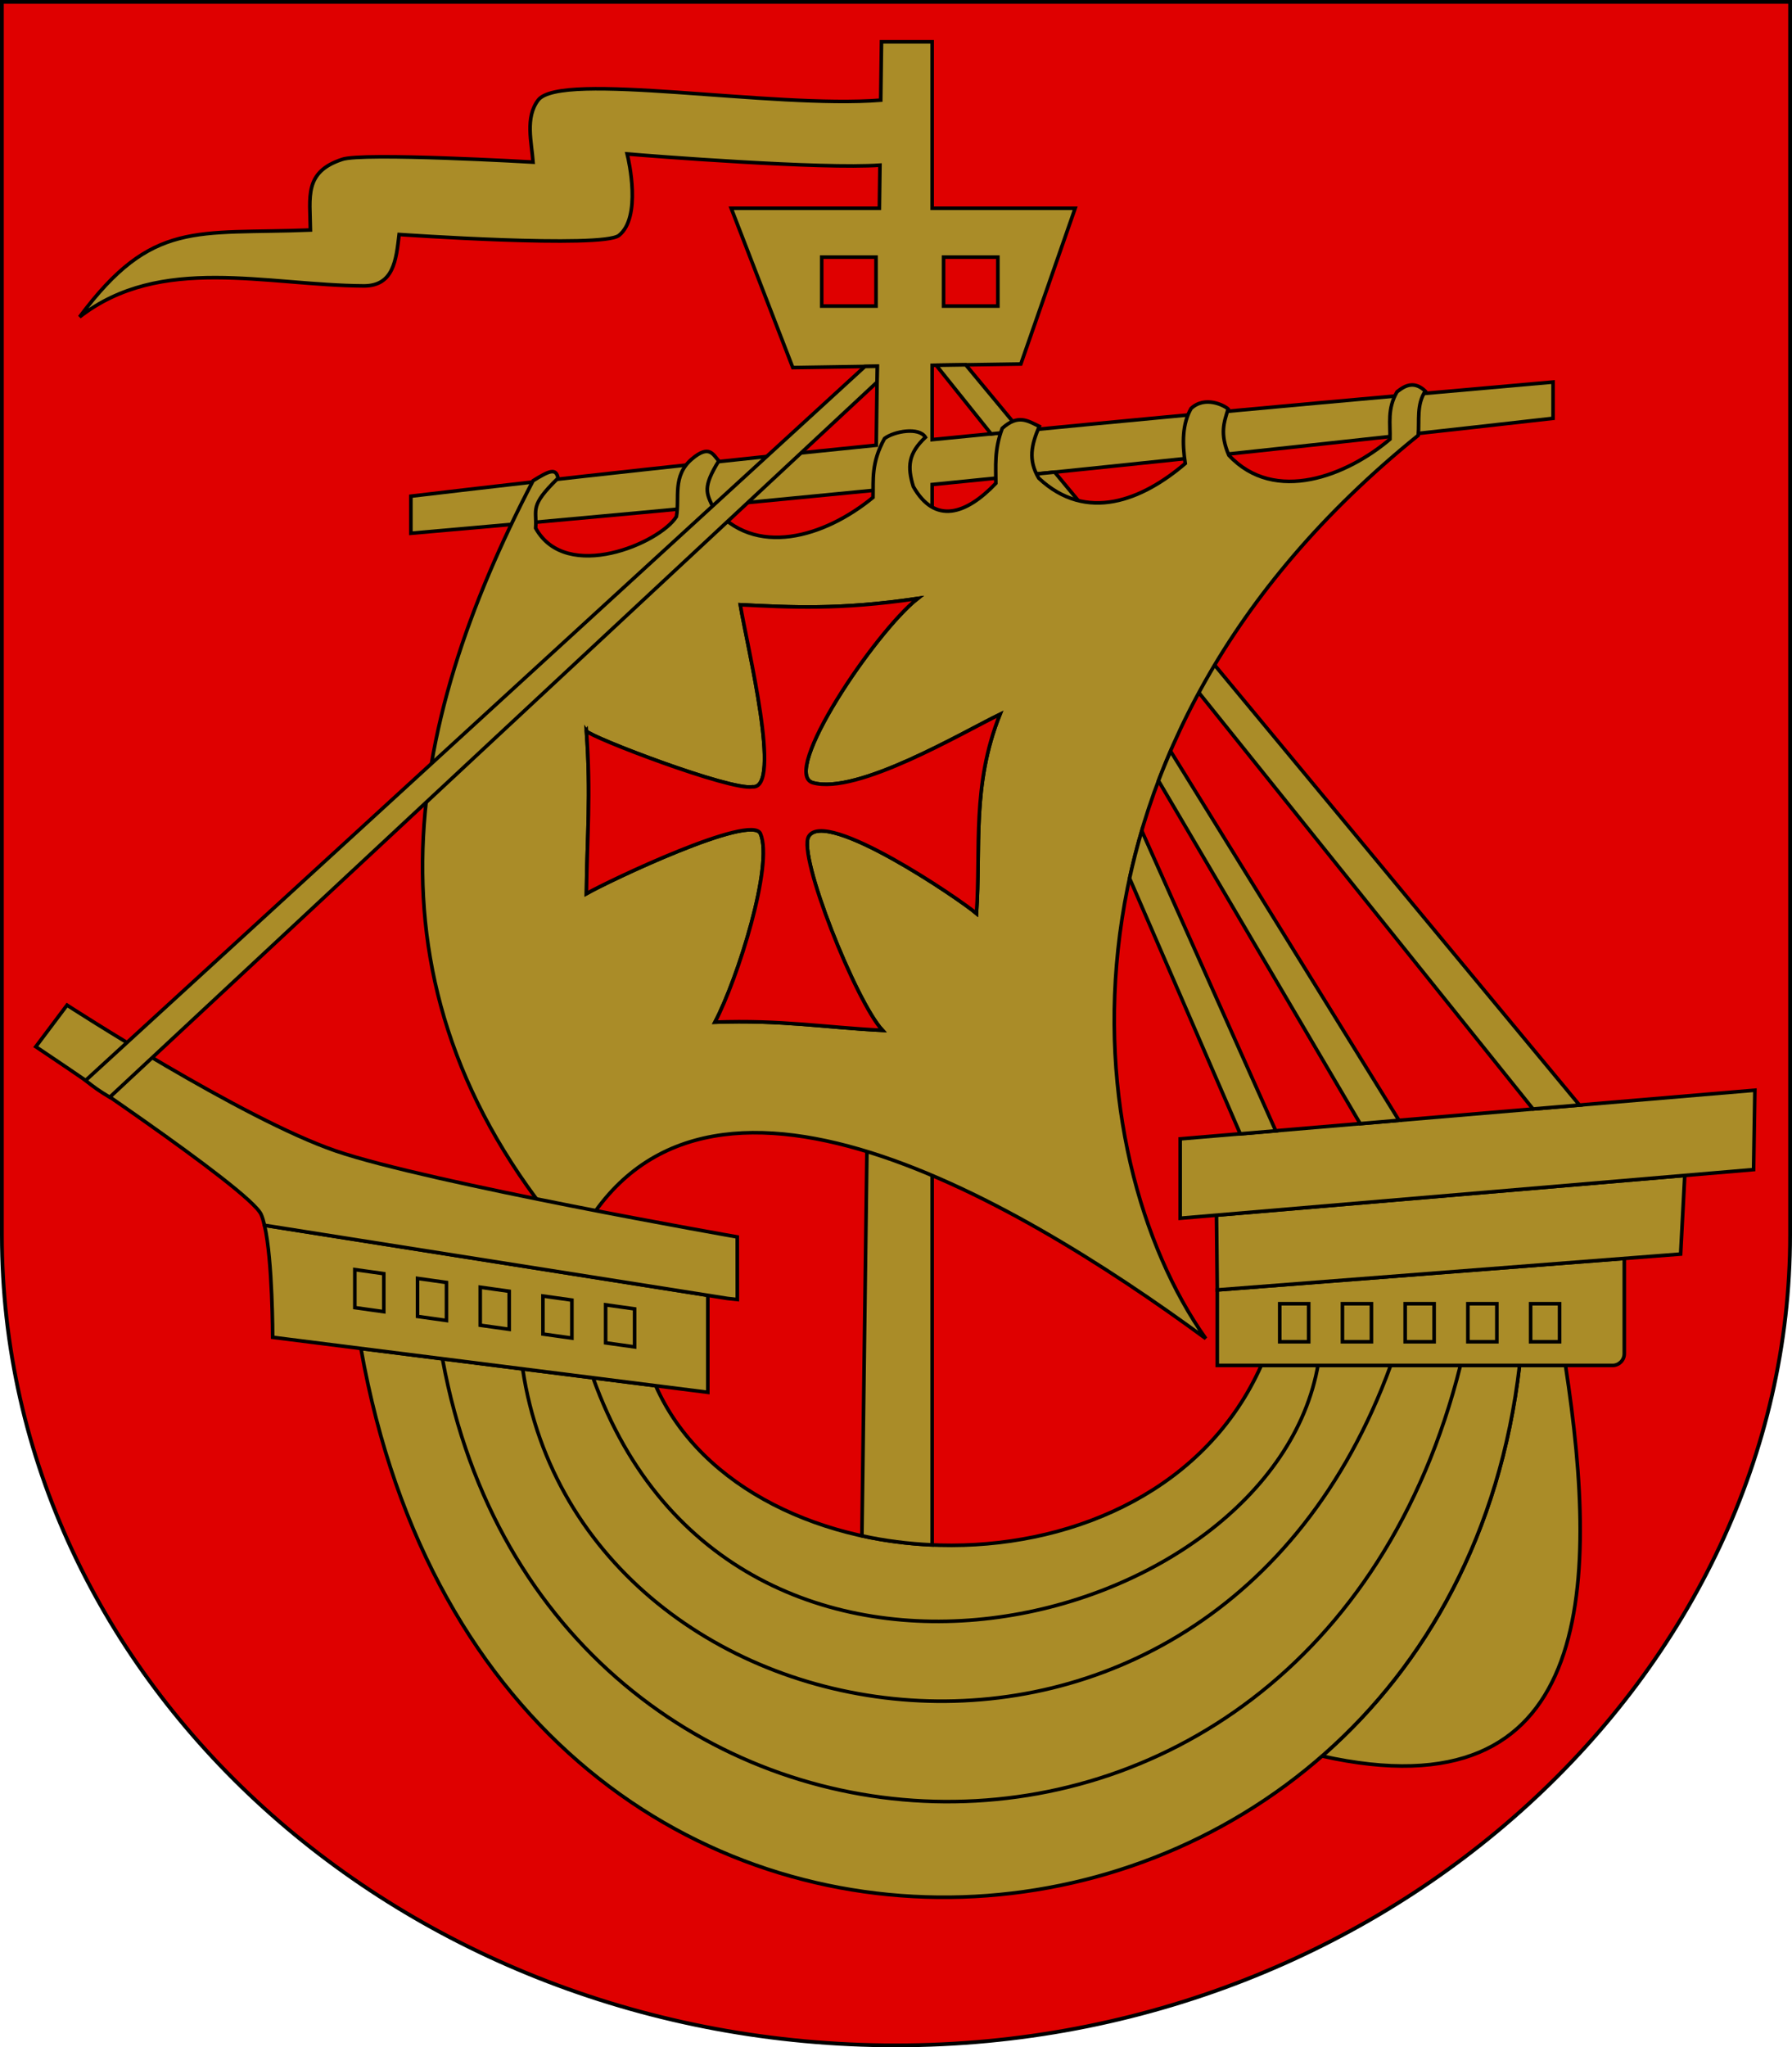
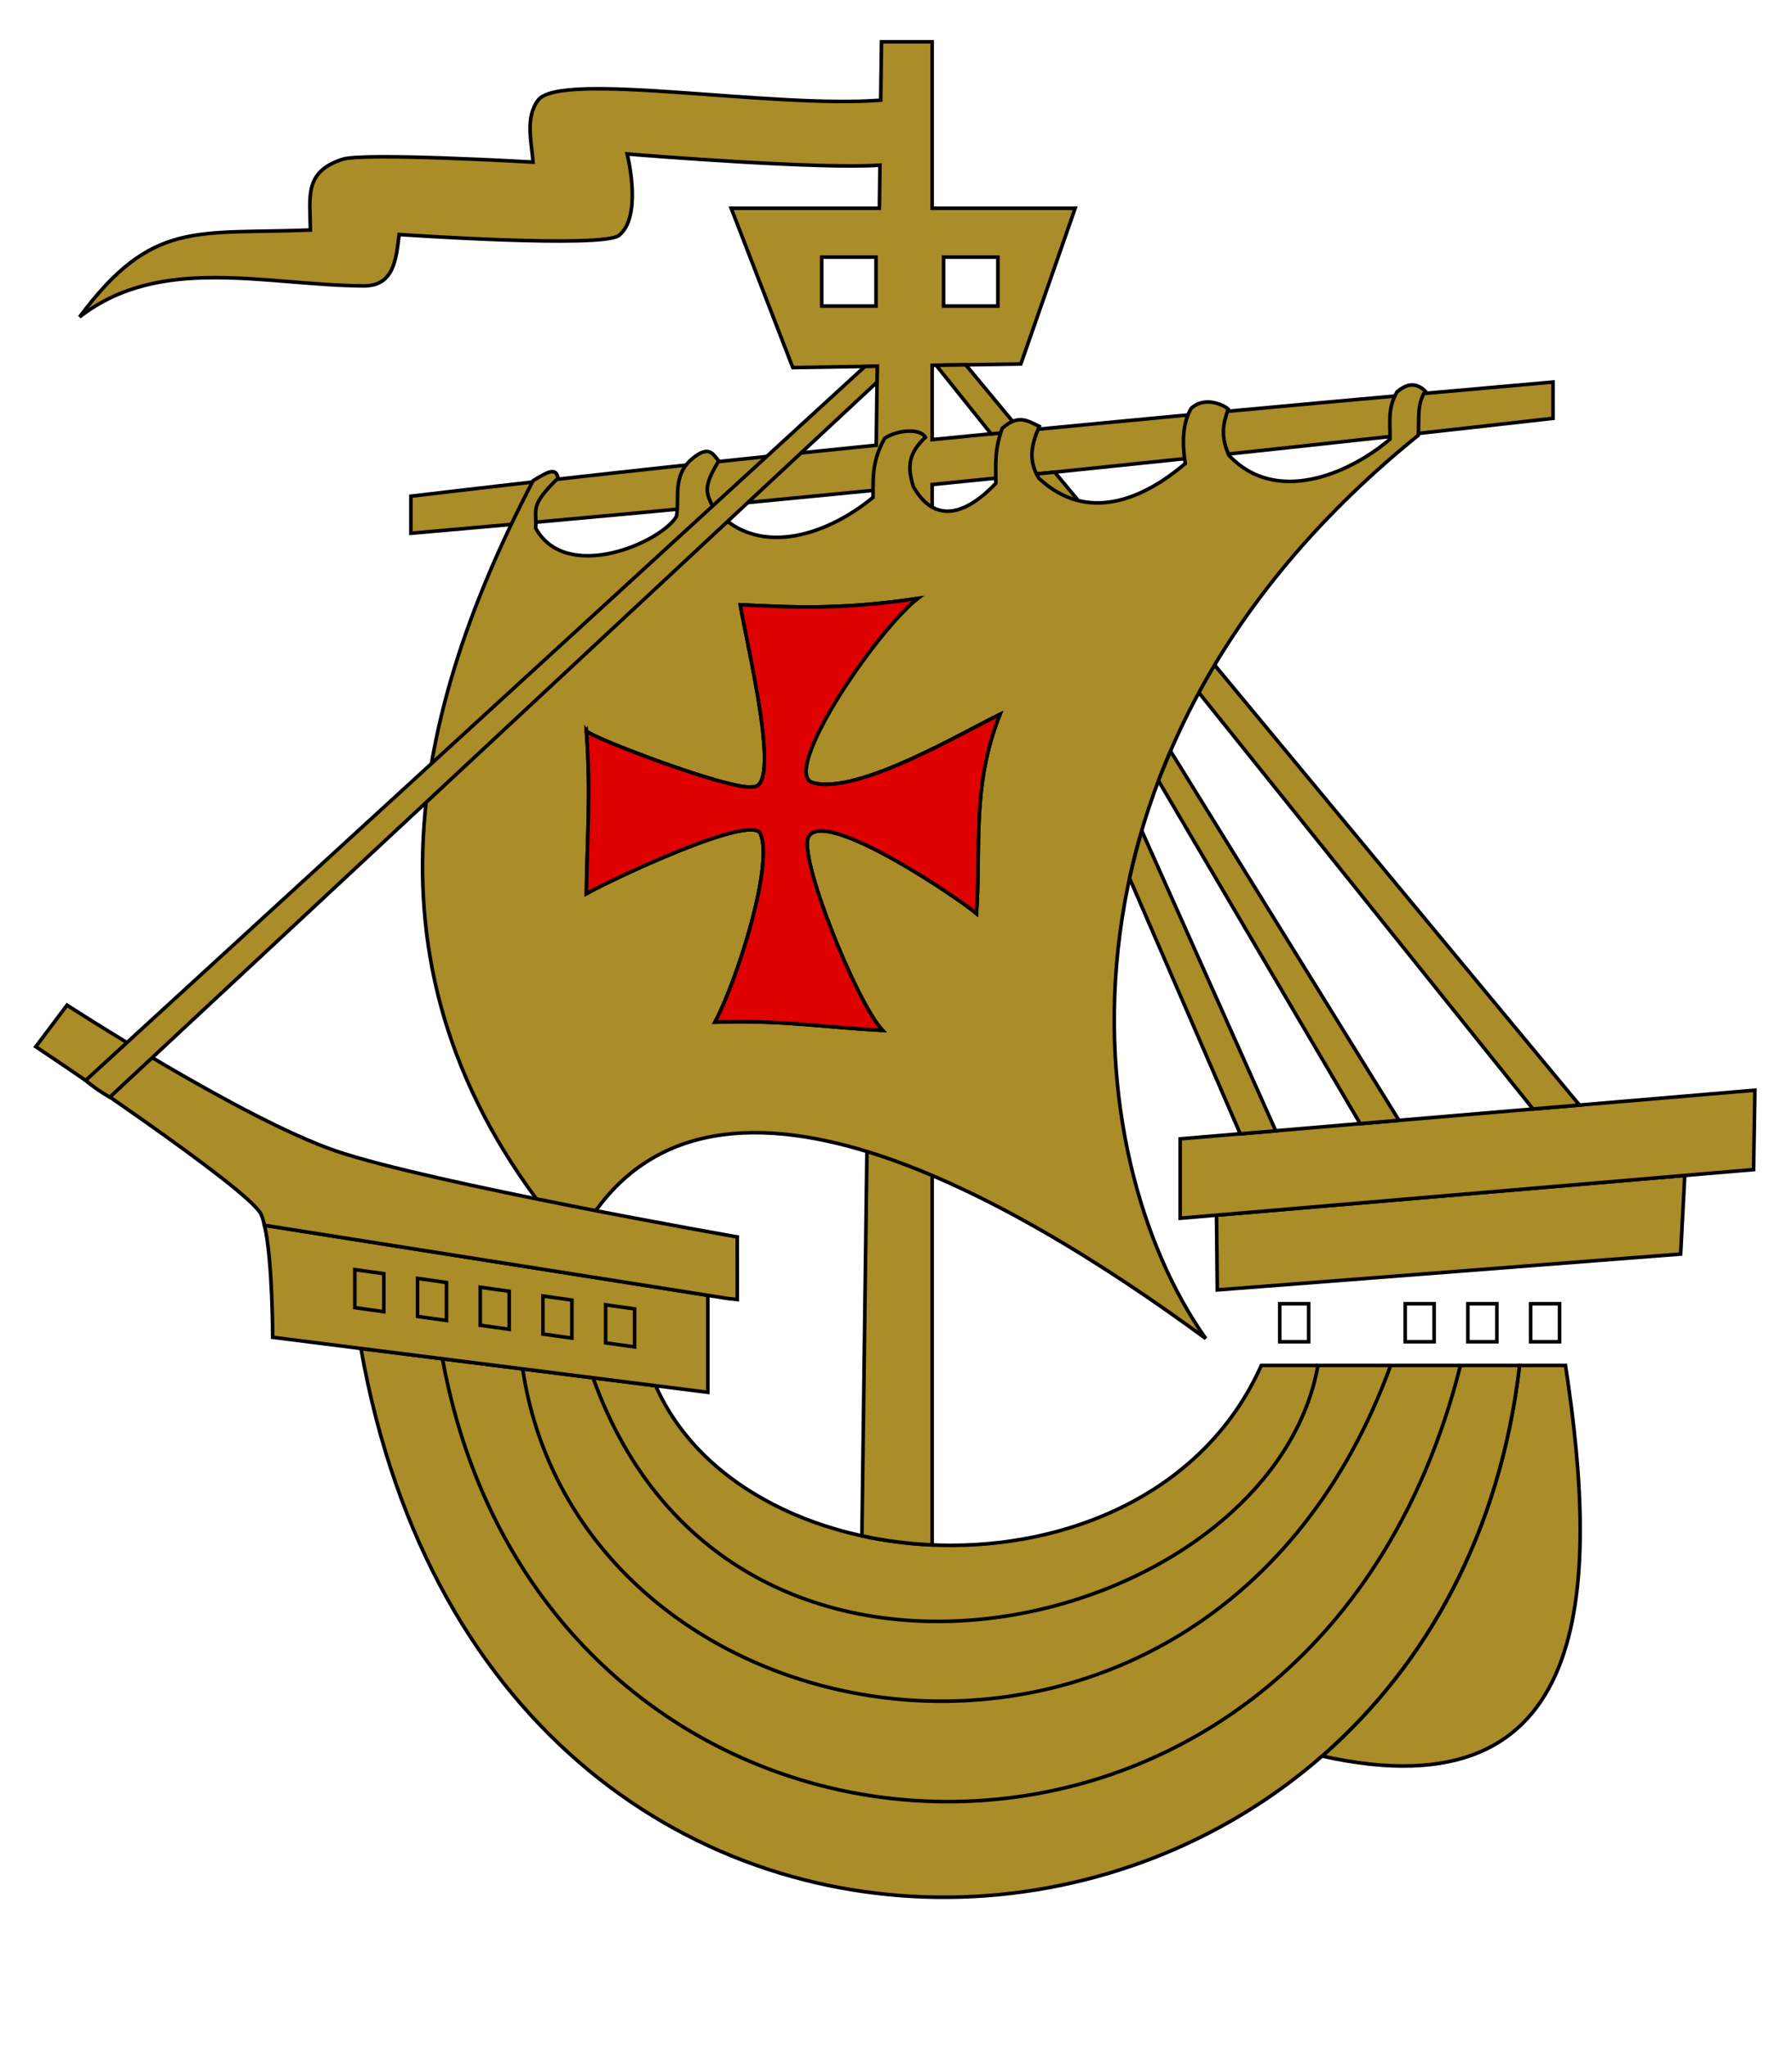
<svg xmlns="http://www.w3.org/2000/svg" version="1.0" width="500" height="571.074" id="svg3503">
  <defs id="defs3505" />
  <g transform="translate(-132.857,-239.682)" id="layer4">
-     <path d="M 133.386,240.211 C 133.386,354.865 133.386,469.519 133.386,584.172 C 133.386,708.942 245.152,810.227 382.857,810.227 C 520.562,810.227 632.328,706.329 632.328,584.172 C 632.328,442.197 632.328,354.865 632.328,240.211 L 133.386,240.211 z " style="fill:#df0000;fill-opacity:1;fill-rule:evenodd;stroke:#000000;stroke-width:1.058;stroke-linecap:butt;stroke-miterlimit:4;stroke-dasharray:none;stroke-opacity:1" id="path2420" />
    <path d="M 556.844,620.562 C 551.376,667.689 530.52,704.401 501.75,729.531 C 577.238,746.345 579.365,683.761 569.656,620.562 L 556.844,620.562 z " style="fill:#aa8c28;fill-opacity:1;fill-rule:evenodd;stroke:#000000;stroke-width:1px;stroke-linecap:butt;stroke-linejoin:miter;stroke-opacity:1" id="path3609" />
    <path d="M 233.562,615.844 C 271.815,830.889 535.16,807.199 556.844,620.562 L 484.781,620.562 C 454.253,689.044 341.256,684.036 315.812,626.219 L 233.562,615.844 z " style="fill:#aa8c28;fill-opacity:1;fill-rule:evenodd;stroke:#000000;stroke-width:1px;stroke-linecap:butt;stroke-linejoin:miter;stroke-opacity:1" id="path3596" />
    <path d="M 256.366,619.005 C 285.531,776.972 498.099,789.038 540.372,620.464" style="fill:none;fill-rule:evenodd;stroke:#000000;stroke-width:1px;stroke-linecap:butt;stroke-linejoin:miter;stroke-opacity:1" id="path3598" />
    <path d="M 278.699,621.591 C 295.087,730.581 470.189,759.148 520.818,620.732" style="fill:none;fill-rule:evenodd;stroke:#000000;stroke-width:1px;stroke-linecap:butt;stroke-linejoin:miter;stroke-opacity:1" id="path3600" />
    <path d="M 298.325,623.997 C 337.502,733.537 487.99,694.573 500.676,620.089" style="fill:none;fill-rule:evenodd;stroke:#000000;stroke-width:1px;stroke-linecap:butt;stroke-linejoin:miter;stroke-opacity:1" id="path3602" />
-     <path d="M 586.062,590.719 L 472.5,599.5 L 472.5,620.562 L 582.781,620.562 C 584.6,620.562 586.063,619.1 586.062,617.281 L 586.062,590.719 z " style="fill:#aa8c28;fill-opacity:1;fill-rule:evenodd;stroke:#000000;stroke-width:1;stroke-linecap:butt;stroke-miterlimit:4;stroke-dasharray:none;stroke-opacity:1" id="rect3614" />
    <path d="M 602.938,567.562 L 472.281,578.656 L 472.5,599.5 L 601.781,589.5 L 602.938,567.562 z " style="fill:#aa8c28;fill-opacity:1;fill-rule:evenodd;stroke:#000000;stroke-width:1px;stroke-linecap:butt;stroke-linejoin:miter;stroke-opacity:1" id="path3619" />
    <path d="M 462.143,579.505 L 622.143,565.934 L 622.5,543.791 L 462.143,557.362 L 462.143,579.505 z " style="fill:#aa8c28;fill-opacity:1;fill-rule:evenodd;stroke:#000000;stroke-width:1px;stroke-linecap:butt;stroke-linejoin:miter;stroke-opacity:1" id="path3624" />
    <path d="M 206.656,581.469 C 208.929,591.221 208.938,612.719 208.938,612.719 L 330.344,628.062 L 330.344,601 L 206.656,581.469 z " style="fill:#aa8c28;fill-opacity:1;fill-rule:evenodd;stroke:#000000;stroke-width:1px;stroke-linecap:butt;stroke-linejoin:miter;stroke-opacity:1" id="path3629" />
    <rect width="8.081" height="10.607" ry="0" x="489.924" y="603.349" style="fill:none;fill-opacity:1;fill-rule:evenodd;stroke:#000000;stroke-width:1;stroke-linecap:butt;stroke-miterlimit:4;stroke-dasharray:none;stroke-opacity:1" id="rect3651" />
-     <rect width="8.081" height="10.607" ry="0" x="507.424" y="603.349" style="fill:none;fill-opacity:1;fill-rule:evenodd;stroke:#000000;stroke-width:1;stroke-linecap:butt;stroke-miterlimit:4;stroke-dasharray:none;stroke-opacity:1" id="rect3653" />
    <rect width="8.081" height="10.607" ry="0" x="524.924" y="603.349" style="fill:none;fill-opacity:1;fill-rule:evenodd;stroke:#000000;stroke-width:1;stroke-linecap:butt;stroke-miterlimit:4;stroke-dasharray:none;stroke-opacity:1" id="rect3655" />
    <rect width="8.081" height="10.607" ry="0" x="542.424" y="603.349" style="fill:none;fill-opacity:1;fill-rule:evenodd;stroke:#000000;stroke-width:1;stroke-linecap:butt;stroke-miterlimit:4;stroke-dasharray:none;stroke-opacity:1" id="rect3657" />
    <rect width="8.081" height="10.607" ry="0" x="559.924" y="603.349" style="fill:none;fill-opacity:1;fill-rule:evenodd;stroke:#000000;stroke-width:1;stroke-linecap:butt;stroke-miterlimit:4;stroke-dasharray:none;stroke-opacity:1" id="rect3659" />
    <rect width="8.161" height="10.607" ry="0" x="234.202" y="561.276" transform="matrix(0.99,0.139,0,1,0,0)" style="fill:none;fill-opacity:1;fill-rule:evenodd;stroke:#000000;stroke-width:1.005;stroke-linecap:butt;stroke-miterlimit:4;stroke-dasharray:none;stroke-opacity:1" id="rect3661" />
    <rect width="8.161" height="10.607" ry="0" x="251.874" y="561.276" transform="matrix(0.99,0.139,0,1,0,0)" style="fill:none;fill-opacity:1;fill-rule:evenodd;stroke:#000000;stroke-width:1.005;stroke-linecap:butt;stroke-miterlimit:4;stroke-dasharray:none;stroke-opacity:1" id="rect3663" />
    <rect width="8.161" height="10.607" ry="0" x="269.546" y="561.276" transform="matrix(0.99,0.139,0,1,0,0)" style="fill:none;fill-opacity:1;fill-rule:evenodd;stroke:#000000;stroke-width:1.005;stroke-linecap:butt;stroke-miterlimit:4;stroke-dasharray:none;stroke-opacity:1" id="rect3665" />
    <rect width="8.161" height="10.607" ry="0" x="287.218" y="561.276" transform="matrix(0.99,0.139,0,1,0,0)" style="fill:none;fill-opacity:1;fill-rule:evenodd;stroke:#000000;stroke-width:1.005;stroke-linecap:butt;stroke-miterlimit:4;stroke-dasharray:none;stroke-opacity:1" id="rect3667" />
    <rect width="8.161" height="10.607" ry="0" x="304.89" y="561.276" transform="matrix(0.99,0.139,0,1,0,0)" style="fill:none;fill-opacity:1;fill-rule:evenodd;stroke:#000000;stroke-width:1.005;stroke-linecap:butt;stroke-miterlimit:4;stroke-dasharray:none;stroke-opacity:1" id="rect3669" />
    <path d="M 378.812,251.344 L 378.594,267.625 C 348.387,270.022 289.201,259.386 283,267.625 C 279.317,272.518 281.188,279.342 281.594,284.906 C 281.594,284.906 233.837,282.136 228.281,284.156 C 217.664,287.68 219.347,294.551 219.469,303.844 C 187.569,305.116 175.332,300.813 155.062,328.094 C 177.672,310.544 207.001,319.282 234.5,319.438 C 242.676,319.348 243.383,312.267 244.219,305.094 C 244.219,305.094 300.962,309.022 305.562,305.344 C 311.877,300.296 308.342,284.617 307.844,282.625 C 313.654,283.144 362.375,286.934 378.375,285.75 L 378.219,297.781 L 336.875,297.781 L 354.062,342.219 L 377.625,341.844 L 377.344,363.875 C 334.058,368.257 290.785,372.946 247.5,378.094 L 247.5,388.438 C 290.849,384.673 334.046,380.647 377.156,376.406 L 373.344,668.094 C 379.719,669.488 386.294,670.333 392.938,670.625 L 392.938,374.844 C 450.878,369.066 508.624,362.905 566.188,356.375 L 566.188,346.25 C 508.436,351.306 450.689,356.563 392.938,362.312 L 392.938,341.594 L 417.688,341.219 L 432.844,297.781 L 392.938,297.781 L 392.938,251.344 L 378.812,251.344 z M 362.125,311.406 L 377.281,311.406 L 377.281,325.062 L 362.125,325.062 L 362.125,311.406 z M 396.125,311.406 L 411.281,311.406 L 411.281,325.062 L 396.125,325.062 L 396.125,311.406 z " style="fill:#aa8c28;fill-opacity:1;fill-rule:evenodd;stroke:#000000;stroke-width:1px;stroke-linecap:butt;stroke-linejoin:miter;stroke-opacity:1" id="path3671" />
    <path d="M 402.312,341.438 L 394.062,341.562 L 409.406,360.719 C 412.146,360.45 414.885,360.173 417.625,359.906 L 402.312,341.438 z M 427.125,371.375 C 424.303,371.664 421.479,371.931 418.656,372.219 L 560.594,549.031 L 573.562,547.938 L 427.125,371.375 z " style="fill:#aa8c28;fill-opacity:1;fill-rule:evenodd;stroke:#000000;stroke-width:1px;stroke-linecap:butt;stroke-linejoin:miter;stroke-opacity:1" id="path3701" />
    <path d="M 526.812,347.062 C 524.953,347.085 523.501,348.366 522.656,348.969 C 519.877,353.728 520.819,357.87 520.688,362.188 C 508.902,372.223 488.576,380.492 475.719,366.656 C 473.159,360.629 474.381,357.489 475.531,353.781 C 474.536,352.807 469.107,349.978 465.188,353.625 C 462.741,357.925 462.692,363.247 463.562,368.969 C 451.649,379.169 436.008,385.578 422.688,373.062 C 419.654,368.003 420.654,363.685 422.844,358.625 C 419.51,356.993 416.905,355.21 412.5,359.156 C 410.219,365.287 410.74,369.725 410.719,374.5 C 402.359,383.248 393.711,386.031 387.688,375.406 C 385.989,369.877 386.234,366.222 391.062,361.656 C 389.283,358.73 382.357,359.972 379.656,362 C 375.898,368.82 376.574,373.429 376.438,378.438 C 362.975,389.521 343.36,395.461 331.781,381.125 C 329.956,377.236 328.85,375.663 333.406,368.25 C 331.852,366.557 330.811,363.542 325.906,367.719 C 320.371,372.433 322.524,378.518 321.594,383.781 C 316.967,391.219 290.815,402.403 282.312,387 C 282.703,381.617 280.441,380.97 288.562,373.062 C 287.986,370.057 285.963,371.096 281.594,373.781 C 245.777,442.484 231.335,516.688 293.182,587.305 C 325.642,521.366 414.126,572.586 469.281,613.062 C 433.146,561.964 421.75,447.273 528.562,361.125 C 528.926,356.976 528.04,352.626 530.531,348.781 C 529.192,347.488 527.928,347.049 526.812,347.062 z M 388.906,406.625 C 376.944,416.025 350.409,455.475 359.688,458.031 C 372.079,461.445 401.458,443.982 411.875,438.938 C 403.929,458.765 406.561,476.194 405.312,494.5 C 400.563,490.425 363.1,464.971 358.469,473.031 C 355.4,478.373 371.696,519.152 379.094,527.094 C 362.946,526.275 350.89,524.133 332.344,524.812 C 338.695,512.745 348.775,480.844 345.031,472.219 C 342.551,466.504 302.892,485.3 296.469,488.969 C 296.642,472.717 297.788,461.618 296.469,443.594 C 296.438,443.549 296.448,443.496 296.469,443.469 C 296.472,443.512 296.466,443.55 296.469,443.594 C 297.667,445.337 336.686,460.281 342.812,459.156 C 351.249,459.949 341.357,420.139 339.406,408.375 C 353.367,409.055 367.083,409.876 388.906,406.625 z " style="fill:#aa8c28;fill-opacity:1;fill-rule:evenodd;stroke:#000000;stroke-width:1px;stroke-linecap:butt;stroke-linejoin:miter;stroke-opacity:1" id="path3688" />
    <path d="M 151.562,520.062 L 142.844,531.656 C 142.844,531.656 202.504,571.295 205.719,578.438 C 206.07,579.217 206.378,580.274 206.656,581.469 L 335.812,601.875 L 338.58,602.179 L 338.562,584.719 C 338.562,584.719 252.614,569.652 226.542,560.724 C 200.471,551.795 151.562,520.062 151.562,520.062 z " style="fill:#aa8c28;fill-opacity:1;fill-rule:evenodd;stroke:#000000;stroke-width:1px;stroke-linecap:butt;stroke-linejoin:miter;stroke-opacity:1" id="path3631" />
    <path d="M 459.469,449.219 C 458.28,451.975 457.136,454.716 456.094,457.469 L 512.375,553.125 L 523.188,552.188 L 459.469,449.219 z " style="fill:#aa8c28;fill-opacity:1;fill-rule:evenodd;stroke:#000000;stroke-width:1px;stroke-linecap:butt;stroke-linejoin:miter;stroke-opacity:1" id="path3709" />
    <path d="M 451.438,471.438 C 450.135,475.873 448.985,480.297 448.031,484.688 L 478.906,555.969 L 488.812,555.125 L 451.438,471.438 z " style="fill:#aa8c28;fill-opacity:1;fill-rule:evenodd;stroke:#000000;stroke-width:1px;stroke-linecap:butt;stroke-linejoin:miter;stroke-opacity:1" id="path3717" />
    <path d="M 388.906,406.625 C 367.083,409.876 353.367,409.055 339.406,408.375 C 341.357,420.139 351.249,459.949 342.812,459.156 C 336.686,460.281 297.667,445.337 296.469,443.594 C 297.788,461.618 296.642,472.717 296.469,488.969 C 302.892,485.3 342.551,466.504 345.031,472.219 C 348.775,480.844 338.695,512.745 332.344,524.812 C 350.89,524.133 362.946,526.275 379.094,527.094 C 371.696,519.152 355.4,478.373 358.469,473.031 C 363.1,464.971 400.563,490.425 405.312,494.5 C 406.561,476.194 403.929,458.765 411.875,438.938 C 401.458,443.982 372.079,461.445 359.688,458.031 C 350.409,455.475 376.944,416.025 388.906,406.625 z " style="fill:#df0000;fill-opacity:1;fill-rule:evenodd;stroke:#000000;stroke-width:1;stroke-linecap:butt;stroke-miterlimit:4;stroke-dasharray:none;stroke-opacity:1" id="rect3729" />
    <path d="M 156.732,541.076 C 159.202,543.045 160.462,543.951 163.473,545.746 L 377.562,346.281 L 377.625,341.844 L 374.188,341.906 L 156.732,541.076 z " style="fill:#aa8c28;fill-opacity:1;fill-rule:evenodd;stroke:#000000;stroke-width:1px;stroke-linecap:butt;stroke-linejoin:miter;stroke-opacity:1" id="path3693" />
  </g>
</svg>